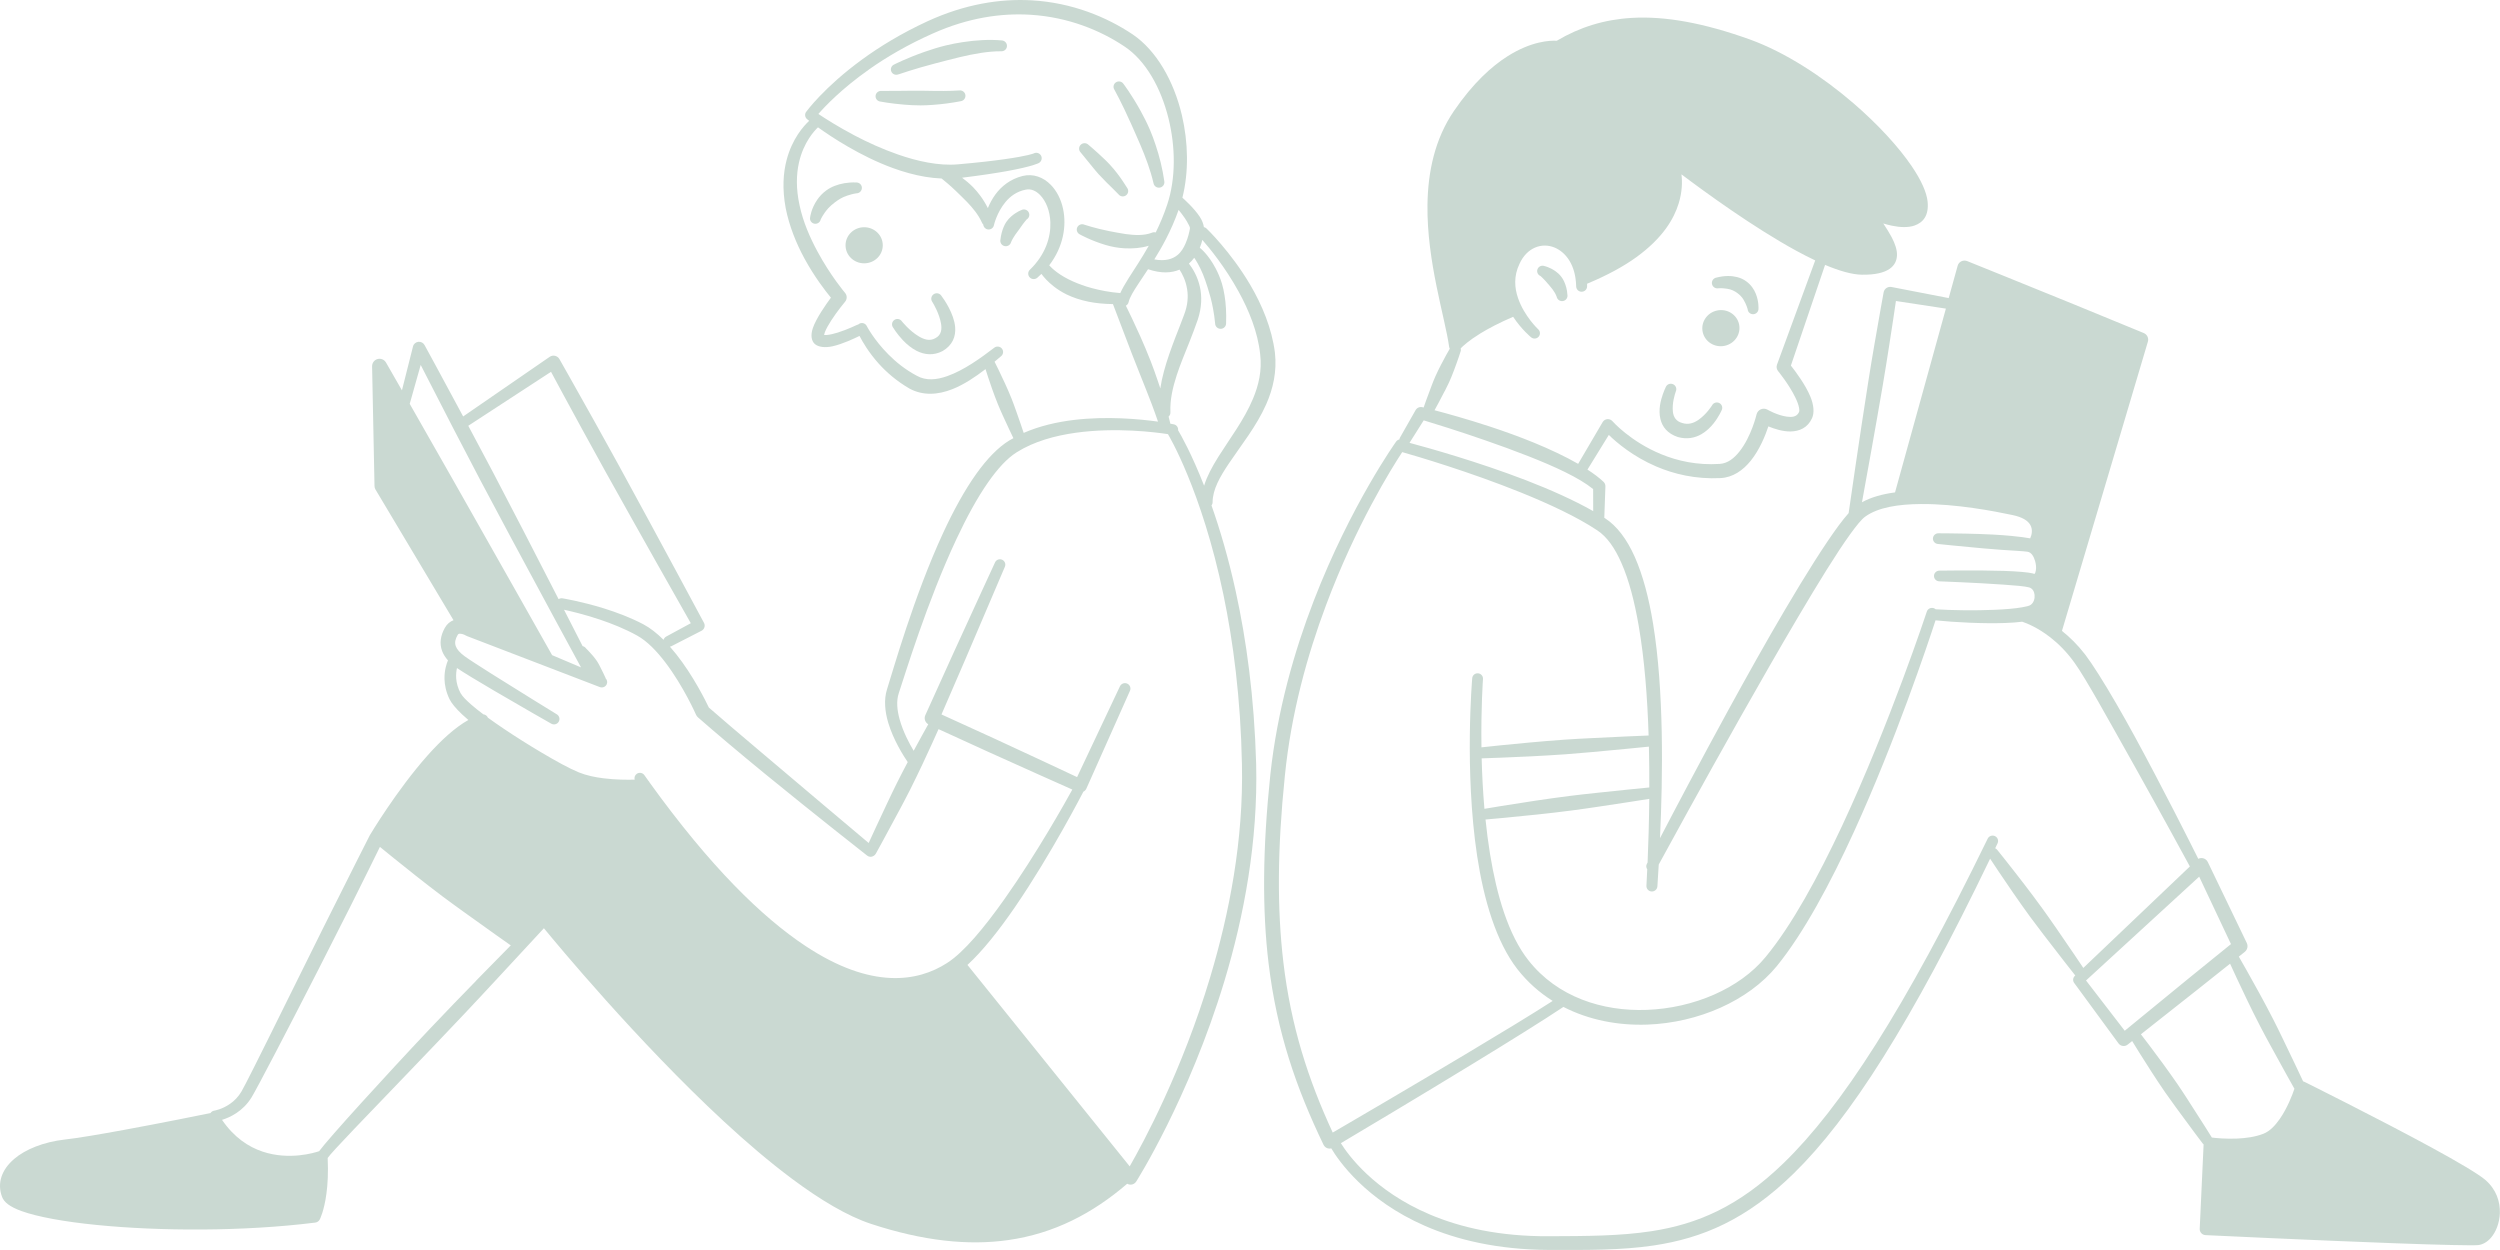
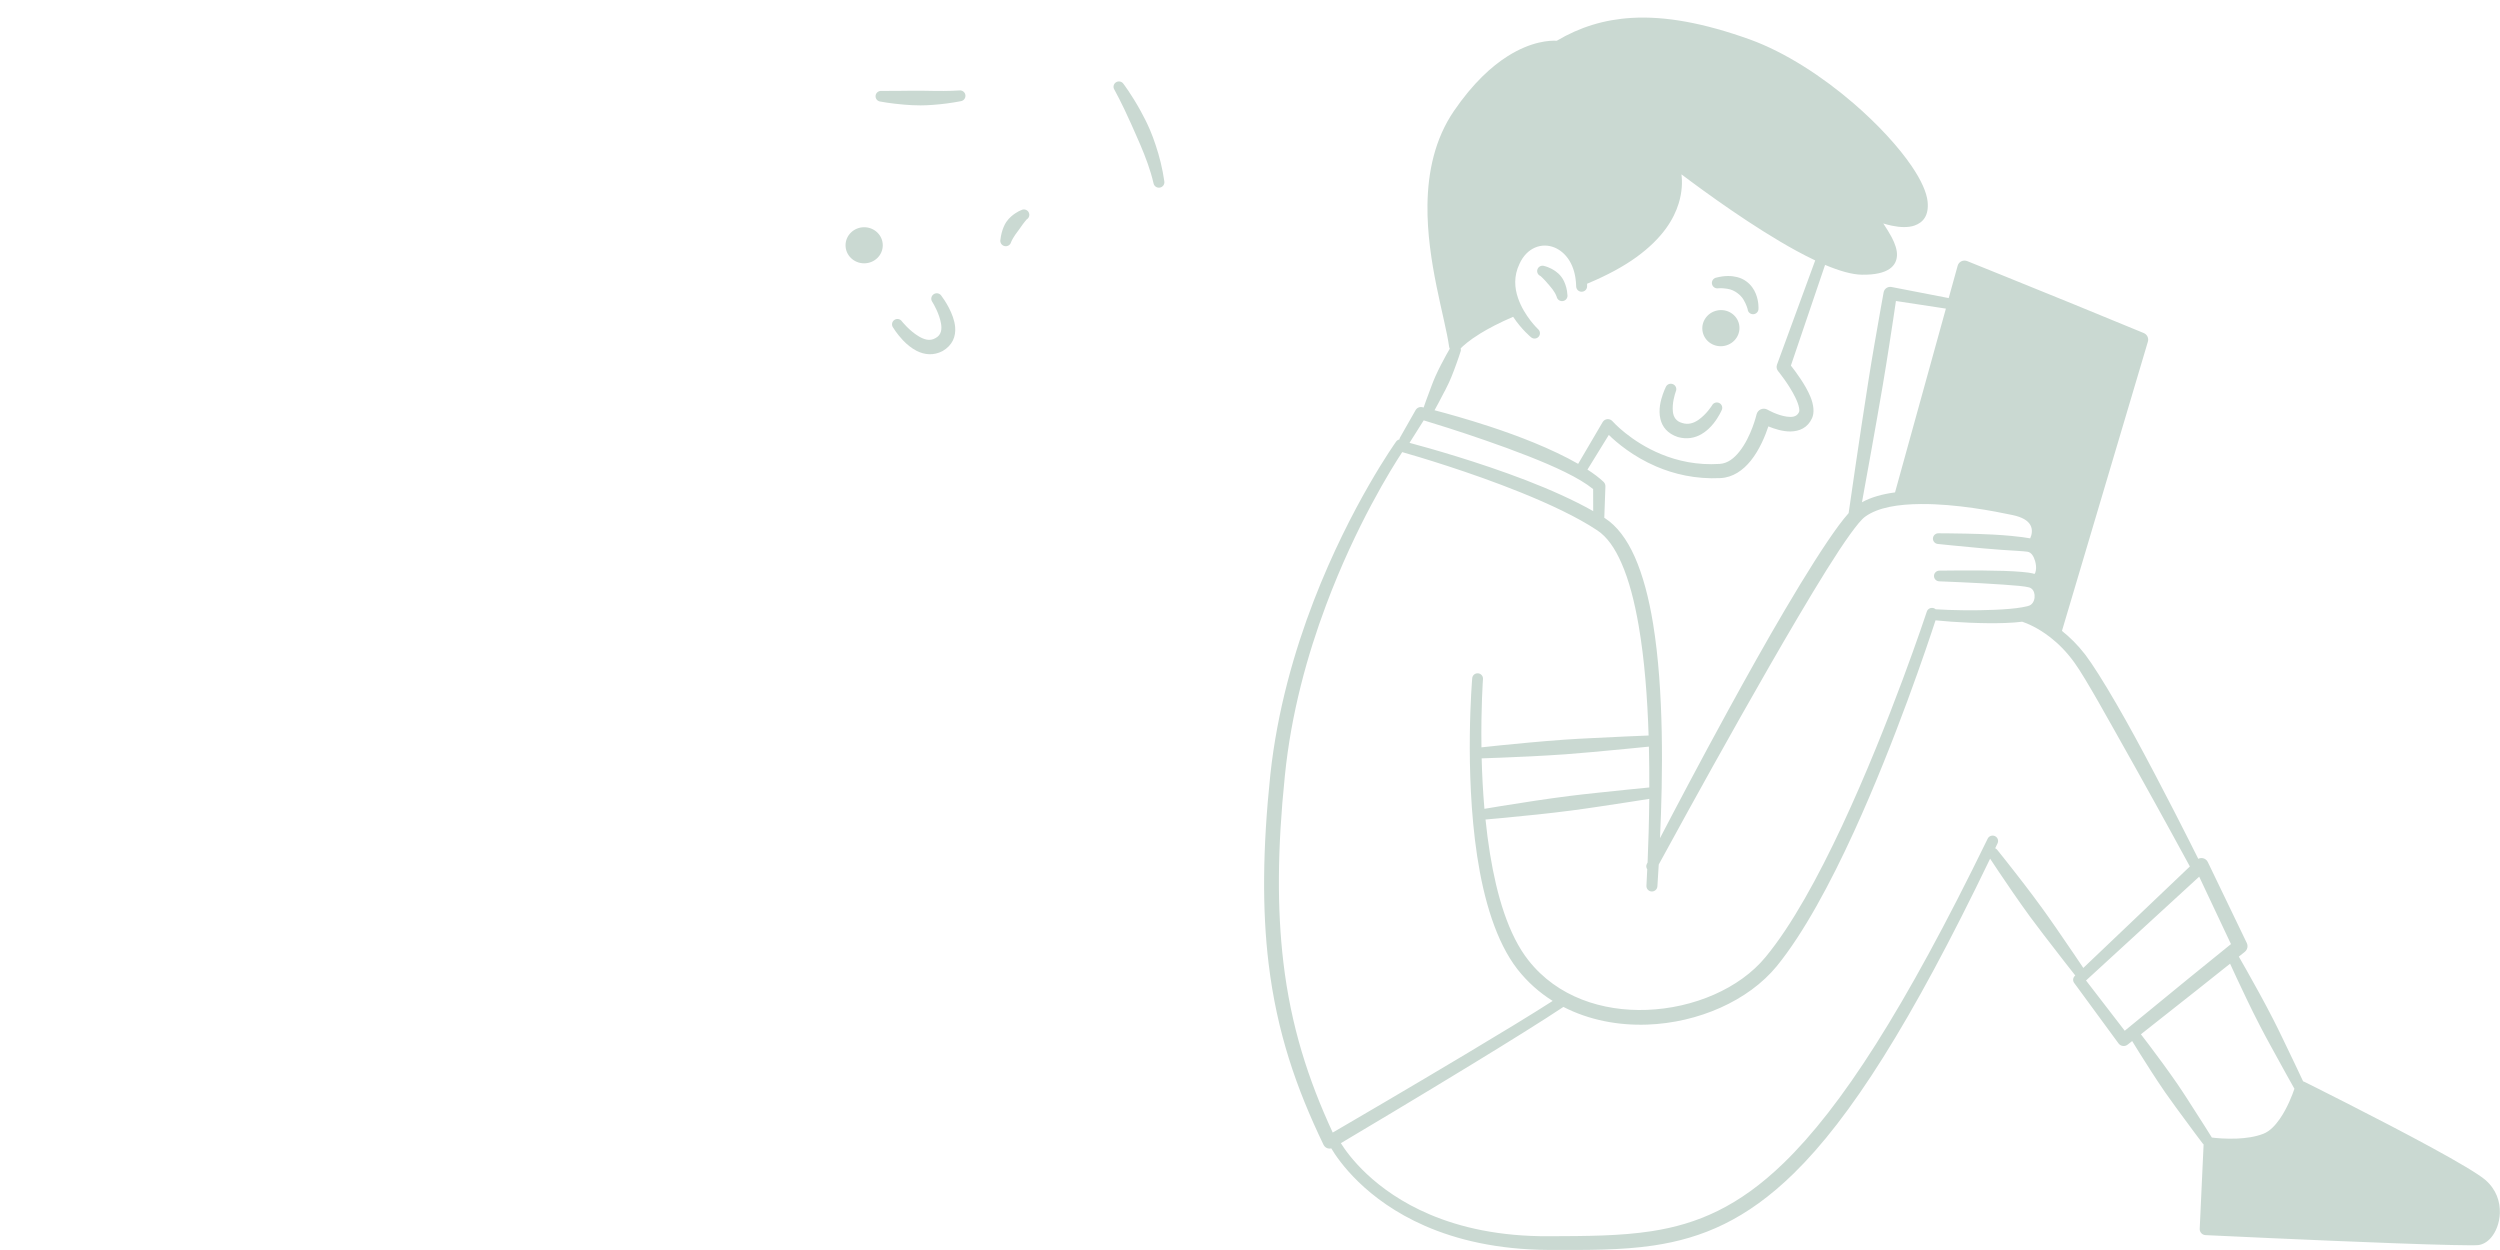
<svg xmlns="http://www.w3.org/2000/svg" width="240" height="120" viewBox="0 0 240 120" fill="none">
  <path fill-rule="evenodd" clip-rule="evenodd" d="M82.959 21.814C81.974 21.814 81.172 22.589 81.172 23.547C81.172 24.504 81.971 25.279 82.959 25.279C83.948 25.279 84.746 24.504 84.746 23.547C84.746 22.589 83.948 21.814 82.959 21.814Z" fill="#CAD9D2" />
-   <path fill-rule="evenodd" clip-rule="evenodd" d="M82.24 18.559C82.528 18.546 82.753 18.301 82.74 18.012C82.728 17.727 82.481 17.504 82.189 17.516C81.378 17.488 80.703 17.623 80.139 17.84C79.832 17.959 79.556 18.11 79.322 18.282C78.957 18.549 78.672 18.857 78.46 19.168C77.858 20.04 77.773 20.86 77.773 20.86C77.709 21.136 77.887 21.412 78.165 21.472C78.444 21.531 78.723 21.359 78.783 21.079C78.783 21.079 79.008 20.555 79.518 19.987C79.696 19.792 79.911 19.604 80.165 19.413C80.478 19.177 80.846 18.938 81.324 18.782C81.6 18.691 81.898 18.603 82.24 18.555V18.559Z" fill="#CAD9D2" />
  <path fill-rule="evenodd" clip-rule="evenodd" d="M98.746 20.364C98.604 20.119 98.284 20.034 98.037 20.175C98.037 20.175 97.606 20.323 97.086 20.769C96.918 20.91 96.754 21.092 96.605 21.308C96.51 21.45 96.424 21.61 96.351 21.789C96.205 22.14 96.095 22.536 96.044 22.991C95.974 23.27 96.145 23.553 96.427 23.622C96.709 23.691 96.994 23.522 97.064 23.242C97.178 22.966 97.327 22.743 97.466 22.53C97.539 22.42 97.615 22.326 97.685 22.232C97.758 22.128 97.834 22.03 97.9 21.936C98.268 21.393 98.556 21.067 98.556 21.067C98.803 20.926 98.889 20.612 98.743 20.364H98.746Z" fill="#CAD9D2" />
-   <path fill-rule="evenodd" clip-rule="evenodd" d="M86.251 7.142C86.251 7.142 87.756 6.617 89.78 6.087C90.16 5.986 90.556 5.886 90.965 5.779C91.352 5.682 91.748 5.578 92.147 5.484C93.468 5.17 94.853 4.913 96.12 4.922C96.411 4.935 96.658 4.715 96.668 4.426C96.68 4.137 96.459 3.896 96.167 3.88C94.973 3.773 93.664 3.852 92.391 4.05C91.855 4.131 91.326 4.235 90.816 4.357C90.088 4.536 89.4 4.753 88.779 4.969C87.033 5.581 85.836 6.194 85.836 6.194C85.573 6.307 85.452 6.608 85.567 6.868C85.677 7.129 85.985 7.248 86.248 7.135L86.251 7.142Z" fill="#CAD9D2" />
  <path fill-rule="evenodd" clip-rule="evenodd" d="M84.518 9.75C84.518 9.75 85.453 9.935 86.821 10.048C87.293 10.086 87.813 10.117 88.364 10.117C88.741 10.117 89.131 10.099 89.524 10.07C90.427 10.008 91.352 9.885 92.229 9.716C92.514 9.678 92.717 9.414 92.679 9.129C92.641 8.843 92.375 8.642 92.087 8.683C91.602 8.717 91.105 8.727 90.604 8.733C89.999 8.739 89.397 8.724 88.814 8.714C88.399 8.708 88 8.705 87.62 8.708C87.186 8.708 86.783 8.717 86.422 8.721C85.338 8.733 84.623 8.73 84.623 8.73C84.341 8.702 84.084 8.909 84.055 9.188C84.027 9.471 84.233 9.722 84.518 9.75Z" fill="#CAD9D2" />
  <path fill-rule="evenodd" clip-rule="evenodd" d="M108.536 11.775C108.688 12.117 108.846 12.475 109.011 12.848C109.163 13.197 109.322 13.555 109.48 13.922C109.971 15.077 110.446 16.324 110.738 17.592C110.792 17.874 111.067 18.063 111.352 18.009C111.638 17.956 111.824 17.686 111.774 17.403C111.606 16.214 111.311 15.021 110.937 13.91C110.773 13.411 110.592 12.93 110.399 12.472C110.111 11.803 109.8 11.185 109.496 10.642C108.621 9.053 107.852 8.052 107.852 8.052C107.696 7.813 107.376 7.747 107.136 7.901C106.895 8.055 106.825 8.375 106.983 8.611C106.983 8.611 107.703 9.904 108.533 11.775H108.536Z" fill="#CAD9D2" />
-   <path fill-rule="evenodd" clip-rule="evenodd" d="M104.946 16.11C105.114 16.311 105.285 16.524 105.475 16.732C105.716 16.995 105.973 17.259 106.226 17.513C106.638 17.928 107.05 18.304 107.373 18.653C107.547 18.879 107.874 18.923 108.102 18.75C108.33 18.577 108.374 18.257 108.203 18.031C107.94 17.611 107.62 17.121 107.246 16.637C107.021 16.346 106.781 16.057 106.53 15.787C106.337 15.576 106.134 15.382 105.941 15.2C105.146 14.443 104.496 13.903 104.496 13.903C104.29 13.696 103.958 13.693 103.752 13.894C103.546 14.095 103.54 14.424 103.742 14.632C103.742 14.632 104.259 15.281 104.949 16.113L104.946 16.11Z" fill="#CAD9D2" />
  <path fill-rule="evenodd" clip-rule="evenodd" d="M90.36 28.378C90.195 28.142 89.869 28.083 89.632 28.246C89.391 28.409 89.331 28.736 89.495 28.971C89.66 29.232 90.18 30.142 90.338 31.059C90.43 31.602 90.382 32.164 89.796 32.465C89.251 32.782 88.694 32.581 88.209 32.295C87.293 31.753 86.584 30.852 86.584 30.852C86.425 30.616 86.102 30.55 85.865 30.71C85.627 30.867 85.564 31.187 85.722 31.423C85.722 31.423 86.089 32.038 86.682 32.666C87.043 33.049 87.493 33.422 87.987 33.677C88.754 34.069 89.625 34.154 90.487 33.702C91.453 33.14 91.77 32.295 91.694 31.395C91.586 30.114 90.633 28.733 90.363 28.384L90.36 28.378Z" fill="#CAD9D2" />
-   <path fill-rule="evenodd" clip-rule="evenodd" d="M118.649 56.853C117.933 53.569 117.103 50.788 116.304 48.522C116.371 48.434 116.412 48.327 116.409 48.208C116.419 46.987 117.109 45.778 117.974 44.491C119.137 42.758 120.632 40.909 121.557 38.809C122.223 37.299 122.59 35.664 122.394 33.868C122.102 31.523 121.149 29.263 120.03 27.358C118.142 24.143 115.829 21.939 115.829 21.939C115.756 21.867 115.668 21.82 115.573 21.801C115.528 21.494 115.398 21.145 115.173 20.803C114.628 19.974 113.65 19.102 113.51 18.979C114.131 16.512 114.077 13.677 113.459 11.05C112.686 7.779 111.02 4.847 108.732 3.299C106.236 1.632 102.919 0.254 99.044 0.031C96.006 -0.141 92.625 0.396 89.042 2.04C86.514 3.208 84.426 4.495 82.753 5.716C79.107 8.375 77.418 10.704 77.415 10.708C77.409 10.714 77.402 10.72 77.399 10.726C77.225 10.949 77.266 11.273 77.491 11.448C77.491 11.448 77.558 11.505 77.681 11.599C77.149 12.095 76.053 13.31 75.517 15.351C75.191 16.584 75.08 18.125 75.428 19.99C75.771 21.726 76.455 23.39 77.215 24.793C78.175 26.564 79.234 27.929 79.769 28.576C79.268 29.254 78.35 30.566 78.033 31.498C77.795 32.195 77.903 32.748 78.229 33.03C78.565 33.319 79.202 33.407 79.94 33.24C80.881 33.027 82.028 32.49 82.513 32.248C82.81 32.829 83.403 33.843 84.353 34.904C85.107 35.742 86.093 36.599 87.316 37.306C88.592 37.996 90.021 37.918 91.431 37.359C92.534 36.923 93.62 36.197 94.609 35.435C94.735 35.837 94.957 36.527 95.239 37.325C95.407 37.795 95.594 38.304 95.797 38.803C95.946 39.173 96.114 39.541 96.269 39.889C96.69 40.818 97.077 41.631 97.286 42.065C97.159 42.134 97.026 42.203 96.903 42.278C95.819 42.937 94.748 44.055 93.731 45.477C92.6 47.062 91.526 49.033 90.553 51.133C87.721 57.252 85.703 64.462 85.155 66.17C84.838 67.165 84.949 68.308 85.275 69.397C85.763 71.026 86.714 72.533 87.141 73.161C86.793 73.817 86.432 74.511 86.083 75.211C85.769 75.839 85.469 76.476 85.18 77.085C84.407 78.717 83.742 80.168 83.393 80.927C81.825 79.609 76.883 75.446 72.701 71.899C70.892 70.364 69.222 68.958 68.05 67.925C67.761 67.319 66.567 64.886 64.916 62.802C64.723 62.557 64.52 62.315 64.314 62.083C64.362 62.074 64.409 62.058 64.454 62.036L67.35 60.551C67.483 60.482 67.584 60.359 67.625 60.218C67.67 60.074 67.651 59.92 67.581 59.791C67.581 59.791 63.196 51.608 59.34 44.557C58.564 43.138 57.801 41.766 57.104 40.517C55.155 37.026 53.707 34.477 53.707 34.477C53.619 34.317 53.467 34.204 53.289 34.16C53.112 34.116 52.925 34.151 52.773 34.254L44.463 39.98C42.324 35.99 40.759 33.131 40.759 33.131C40.645 32.914 40.407 32.788 40.163 32.813C39.916 32.842 39.71 33.014 39.65 33.253L38.586 37.472C37.641 35.821 37.055 34.801 37.055 34.801C36.894 34.521 36.561 34.383 36.247 34.468C35.934 34.553 35.718 34.838 35.721 35.162L35.953 46.663C35.953 46.78 35.988 46.893 36.045 46.99L43.538 59.54C43.218 59.66 42.923 59.882 42.701 60.281C42.299 61.012 42.166 61.756 42.444 62.5C42.555 62.795 42.739 63.097 43.005 63.395C42.875 63.696 42.654 64.34 42.672 65.184C42.685 65.752 42.812 66.409 43.151 67.115C43.338 67.504 43.762 68.016 44.367 68.587C44.548 68.757 44.748 68.936 44.963 69.118C43.693 69.827 42.33 71.08 41.054 72.514C38.075 75.861 35.516 80.161 35.516 80.161C35.509 80.174 35.5 80.186 35.493 80.202C35.493 80.202 33.444 84.233 31.042 89.051C28.691 93.763 26.014 99.231 24.436 102.358C23.812 103.601 23.362 104.471 23.188 104.772C22.875 105.312 22.472 105.701 22.076 105.974C21.309 106.508 20.574 106.621 20.574 106.621C20.416 106.643 20.286 106.731 20.204 106.856C19.339 107.032 15.505 107.811 11.89 108.473C9.673 108.881 7.534 109.248 6.235 109.393C4.166 109.631 2.44 110.335 1.356 111.261C0.159 112.287 -0.298 113.584 0.197 114.899C0.288 115.138 0.469 115.389 0.773 115.615C1.071 115.838 1.508 116.064 2.079 116.268C3.596 116.814 6.146 117.285 9.273 117.595C15.239 118.192 23.331 118.239 30.26 117.369C30.447 117.347 30.611 117.234 30.697 117.068C30.697 117.068 31.112 116.286 31.337 114.594C31.457 113.715 31.524 112.579 31.457 111.167C31.79 110.642 35.224 107.108 39.235 102.929C40.955 101.137 42.783 99.228 44.52 97.389C45.749 96.089 46.927 94.818 48.005 93.656C49.795 91.729 51.293 90.112 52.215 89.111C53.41 90.567 61.197 99.979 69.475 107.641C71.665 109.669 73.892 111.568 76.04 113.169C78.765 115.203 81.369 116.748 83.609 117.489C88.665 119.152 92.987 119.586 96.776 119.049C101.195 118.424 104.899 116.484 108.21 113.64C108.317 113.703 108.438 113.734 108.565 113.728C108.774 113.715 108.964 113.606 109.075 113.43C109.075 113.43 114.137 105.475 117.553 94.149C119.419 87.962 120.775 80.767 120.591 73.334C120.41 66.898 119.641 61.392 118.646 56.85L118.649 56.853ZM114.647 24.749C114.819 24.994 115.145 25.518 115.484 26.331C115.639 26.705 115.785 27.138 115.94 27.628C116.127 28.218 116.32 28.883 116.457 29.655C116.536 30.095 116.609 30.56 116.653 31.059C116.659 31.348 116.903 31.573 117.192 31.567C117.483 31.561 117.711 31.322 117.705 31.034C117.74 30.029 117.686 29.141 117.556 28.356C117.493 27.948 117.407 27.565 117.302 27.216C117.131 26.654 116.919 26.174 116.704 25.766C115.984 24.41 115.24 23.836 115.24 23.836C115.221 23.817 115.202 23.804 115.18 23.788C115.287 23.525 115.367 23.264 115.424 23.029C116.08 23.776 117.6 25.616 118.902 27.985C119.885 29.772 120.753 31.862 120.978 34.028C121.161 35.57 120.835 36.973 120.287 38.279C119.431 40.325 118.034 42.143 116.963 43.851C116.368 44.802 115.87 45.722 115.595 46.626C114.385 43.543 113.364 41.751 113.095 41.302C113.13 41.038 112.953 40.787 112.683 40.737C112.683 40.737 112.566 40.712 112.354 40.674C112.303 40.454 112.246 40.228 112.186 39.993C112.303 39.889 112.373 39.735 112.36 39.569C112.309 38.392 112.576 37.218 112.965 36.019C113.301 34.983 113.745 33.934 114.175 32.854C114.457 32.145 114.73 31.42 114.987 30.685C115.383 29.48 115.386 28.422 115.192 27.549C114.967 26.529 114.495 25.766 114.137 25.305C114.328 25.135 114.495 24.953 114.641 24.752L114.647 24.749ZM108.346 29.003C108.457 28.532 108.809 27.967 109.268 27.267C109.55 26.84 109.87 26.366 110.212 25.845C111.495 26.281 112.48 26.206 113.234 25.885C113.485 26.262 113.833 26.915 113.966 27.772C114.077 28.466 114.033 29.291 113.672 30.221C113.412 30.939 113.124 31.643 112.854 32.343C112.427 33.463 112.027 34.568 111.736 35.658C111.587 36.207 111.47 36.75 111.391 37.29C111.308 37.039 111.226 36.791 111.14 36.54C110.931 35.921 110.709 35.3 110.475 34.697C110.146 33.849 109.797 33.033 109.468 32.292C108.897 31.015 108.387 29.96 108.083 29.345C108.213 29.276 108.314 29.156 108.346 29.003ZM114.118 21.575C114.191 21.723 114.255 21.852 114.232 21.958C114.182 22.238 114.065 22.806 113.808 23.387C113.637 23.773 113.412 24.178 113.051 24.476C112.556 24.884 111.85 25.094 110.814 24.903C111.188 24.303 111.571 23.65 111.939 22.935C112.373 22.093 112.788 21.164 113.146 20.15C113.326 20.37 113.545 20.649 113.745 20.944C113.887 21.155 114.017 21.371 114.112 21.578L114.118 21.575ZM83.434 6.658C85.072 5.506 87.113 4.294 89.574 3.205C92.949 1.701 96.114 1.24 98.959 1.419C102.555 1.648 105.631 2.91 107.944 4.458C109.993 5.814 111.451 8.444 112.173 11.354C112.861 14.123 112.883 17.155 112.05 19.648C111.726 20.621 111.349 21.506 110.95 22.316C110.833 22.282 110.703 22.285 110.583 22.341C109.829 22.633 108.938 22.589 108.067 22.47C107.801 22.432 107.538 22.385 107.281 22.338C107.009 22.288 106.743 22.238 106.486 22.188C105.146 21.921 104.104 21.572 104.104 21.572C103.844 21.456 103.537 21.569 103.416 21.826C103.296 22.084 103.416 22.388 103.673 22.508C103.673 22.508 104.728 23.101 106.15 23.522C106.429 23.603 106.724 23.675 107.028 23.729C107.326 23.782 107.63 23.817 107.934 23.836C108.742 23.88 109.553 23.817 110.282 23.591C109.591 24.818 108.897 25.841 108.359 26.689C108.016 27.232 107.738 27.712 107.548 28.136C106.499 28.051 105.602 27.866 104.829 27.662C104.129 27.477 103.537 27.251 103.03 27.028C101.712 26.451 101.002 25.782 100.723 25.471C102.098 23.679 102.396 21.666 102.057 20.065C101.861 19.121 101.433 18.314 100.882 17.752C100.144 16.992 99.177 16.653 98.176 16.892C96.985 17.19 96.139 17.881 95.562 18.662C95.242 19.099 95.005 19.56 94.834 19.978C94.621 19.554 94.377 19.152 94.099 18.778C93.883 18.49 93.655 18.213 93.414 17.968C93.066 17.617 92.705 17.316 92.359 17.061C94.206 16.832 95.597 16.619 96.636 16.433C99.193 15.969 99.728 15.649 99.728 15.649C99.982 15.511 100.077 15.197 99.941 14.942C99.801 14.688 99.484 14.594 99.231 14.732C99.231 14.732 98.734 14.958 96.449 15.281C95.375 15.435 93.927 15.605 91.982 15.774C91.035 15.862 90.059 15.78 89.077 15.605C88.108 15.432 87.138 15.156 86.197 14.829C84.695 14.308 83.263 13.649 82.034 13.002C80.444 12.164 79.192 11.361 78.565 10.94C79.199 10.209 80.795 8.52 83.438 6.661L83.434 6.658ZM97.523 39.384C97.394 39.023 97.26 38.643 97.112 38.273C96.909 37.77 96.693 37.274 96.484 36.819C96.006 35.767 95.581 34.932 95.477 34.725C95.692 34.546 95.904 34.367 96.104 34.195C96.329 34.013 96.364 33.683 96.177 33.46C95.993 33.237 95.66 33.206 95.439 33.388C94.168 34.361 92.552 35.535 90.949 36.103C89.923 36.468 88.903 36.581 88 36.066C86.888 35.475 85.991 34.738 85.285 34.025C83.888 32.622 83.216 31.313 83.216 31.313C83.099 31.056 82.791 30.939 82.531 31.056C82.478 31.081 82.433 31.112 82.392 31.15C82.348 31.159 82.307 31.172 82.262 31.194C82.262 31.194 81.362 31.63 80.431 31.925C80.057 32.041 79.677 32.135 79.357 32.161C79.275 32.167 79.199 32.167 79.126 32.161H79.113C79.129 32.085 79.154 31.979 79.183 31.9C79.313 31.561 79.541 31.169 79.788 30.779C80.39 29.844 81.134 28.959 81.134 28.959C81.337 28.707 81.331 28.35 81.118 28.108C81.118 28.108 79.728 26.472 78.464 24.121C77.767 22.825 77.095 21.312 76.759 19.714C76.401 18.081 76.452 16.725 76.696 15.627C77.142 13.63 78.22 12.513 78.527 12.224C79.218 12.72 80.216 13.395 81.413 14.085C82.671 14.814 84.147 15.561 85.712 16.132C86.726 16.503 87.778 16.798 88.827 16.973C89.353 17.061 89.875 17.115 90.395 17.137C90.715 17.391 91.216 17.808 91.764 18.333C91.938 18.499 92.118 18.675 92.302 18.857C92.477 19.026 92.654 19.202 92.831 19.384C93.383 19.962 93.921 20.605 94.26 21.356C94.289 21.434 94.336 21.497 94.393 21.55C94.409 21.783 94.58 21.983 94.821 22.024C95.103 22.071 95.372 21.886 95.42 21.607C95.42 21.607 95.686 20.408 96.525 19.397C96.972 18.857 97.6 18.377 98.468 18.207C98.99 18.097 99.466 18.329 99.849 18.722C100.419 19.309 100.796 20.251 100.834 21.331C100.888 22.774 100.362 24.448 98.876 25.889C98.664 26.083 98.651 26.416 98.851 26.626C99.047 26.837 99.38 26.849 99.595 26.651C99.728 26.535 99.855 26.416 99.976 26.294C100.21 26.614 100.587 27.047 101.161 27.496C101.503 27.763 101.918 28.036 102.421 28.281C102.998 28.557 103.689 28.799 104.506 28.965C105.194 29.103 105.97 29.181 106.844 29.194C106.911 29.364 107.342 30.497 107.937 32.066C108.162 32.66 108.409 33.313 108.675 33.997C108.916 34.618 109.17 35.265 109.433 35.918C109.816 36.885 110.212 37.858 110.564 38.79C110.785 39.377 110.988 39.943 111.169 40.476C109.388 40.228 106.274 39.936 103.112 40.313C101.452 40.511 99.782 40.9 98.274 41.559C98.116 41.085 97.843 40.278 97.523 39.381V39.384ZM52.9 35.698C53.419 36.665 54.509 38.687 55.868 41.173C56.552 42.429 57.306 43.804 58.095 45.219C61.435 51.218 65.268 57.983 66.317 59.829L63.96 61.107C63.83 61.176 63.738 61.292 63.703 61.424C63.088 60.815 62.439 60.29 61.767 59.936C60.544 59.292 59.195 58.784 57.962 58.401C55.792 57.729 54.002 57.44 54.002 57.44C53.866 57.415 53.733 57.45 53.625 57.519C52.617 55.553 51.455 53.293 50.251 50.958C49.297 49.112 48.315 47.219 47.355 45.392C46.522 43.813 45.711 42.287 44.954 40.875L52.9 35.692V35.698ZM40.385 35.03C41.057 36.348 42.172 38.524 43.509 41.11C44.304 42.645 45.175 44.325 46.088 46.054C47.051 47.878 48.055 49.759 49.037 51.589C52.126 57.346 54.987 62.617 55.779 64.07C54.975 63.728 54.011 63.32 52.998 62.893C52.995 62.883 52.991 62.877 52.988 62.868C52.982 62.868 47.891 53.821 43.452 46.004C41.919 43.304 40.468 40.755 39.333 38.769L40.388 35.03H40.385ZM44.228 66.572C43.946 66.048 43.826 65.552 43.794 65.125C43.766 64.723 43.813 64.384 43.87 64.133C44.456 64.534 45.882 65.395 47.438 66.308C50.001 67.815 52.915 69.469 52.915 69.469C53.166 69.617 53.489 69.535 53.635 69.287C53.783 69.039 53.701 68.719 53.451 68.572C53.451 68.572 49.871 66.377 47.2 64.692C46.018 63.944 45.017 63.301 44.596 62.993C44.143 62.66 43.864 62.343 43.75 62.02C43.62 61.656 43.737 61.304 43.937 60.953C43.99 60.859 44.066 60.834 44.146 60.834C44.447 60.834 44.732 61.016 44.732 61.016C44.77 61.038 44.808 61.056 44.852 61.072L57.576 65.957C57.842 66.063 58.143 65.938 58.251 65.674C58.333 65.476 58.279 65.257 58.136 65.115C58.124 65.049 58.099 64.98 58.057 64.921C58.057 64.921 57.851 64.453 57.557 63.9C57.484 63.762 57.408 63.618 57.316 63.48C57.192 63.295 57.056 63.122 56.926 62.965C56.568 62.541 56.261 62.249 56.261 62.249C56.182 62.13 56.061 62.055 55.931 62.029C55.462 61.113 54.851 59.92 54.145 58.536C54.734 58.661 56.071 58.972 57.607 59.487C58.761 59.876 60.028 60.382 61.172 61.019C62.154 61.565 63.069 62.538 63.871 63.59C65.629 65.897 66.824 68.625 66.824 68.625C66.868 68.716 66.925 68.797 67.001 68.863C68.522 70.198 70.917 72.225 73.426 74.278C78.153 78.146 83.248 82.139 83.248 82.139C83.428 82.283 83.675 82.29 83.859 82.17C83.954 82.12 84.033 82.045 84.084 81.944C84.084 81.944 85.148 80.017 86.397 77.675C86.714 77.079 87.043 76.46 87.36 75.832C87.784 74.985 88.196 74.131 88.57 73.34C89.258 71.88 89.818 70.631 90.1 69.997C91.133 70.474 92.926 71.299 94.878 72.181C98.059 73.622 101.645 75.22 102.944 75.798C102.326 76.922 99.504 81.979 96.399 86.355C94.52 89.004 92.552 91.412 90.899 92.46C88.139 94.234 83.694 95.031 77.333 90.819C73.154 88.053 68.177 83.197 62.36 75.117C62.331 75.051 62.287 74.991 62.236 74.941C62.113 74.768 61.986 74.592 61.862 74.417C61.697 74.181 61.371 74.121 61.134 74.285C60.944 74.413 60.871 74.643 60.928 74.847C60.196 74.865 59.103 74.859 57.972 74.721C57.142 74.621 56.293 74.445 55.564 74.147C54.674 73.786 53.352 73.057 51.905 72.197C50.742 71.507 49.5 70.725 48.353 69.953C47.821 69.595 47.311 69.24 46.836 68.895C46.763 68.716 46.595 68.594 46.405 68.578C45.971 68.251 45.575 67.937 45.242 67.645C44.76 67.222 44.396 66.864 44.238 66.572H44.228ZM45.72 94.14C44.31 95.584 42.79 97.153 41.291 98.739C38.956 101.206 36.659 103.711 34.784 105.77C32.655 108.112 31.083 109.908 30.637 110.514C30.168 110.674 27.76 111.405 25.216 110.558C23.857 110.105 22.469 109.195 21.313 107.506C21.683 107.393 22.181 107.195 22.691 106.856C23.207 106.514 23.736 106.025 24.158 105.334C24.69 104.461 27.649 98.783 30.554 93.098C31.644 90.966 32.724 88.838 33.669 86.957C34.977 84.346 36.016 82.23 36.472 81.301C37.014 81.743 38.335 82.823 39.942 84.091C40.737 84.716 41.595 85.388 42.47 86.044C43.119 86.531 43.775 87.004 44.406 87.46C46.883 89.249 48.961 90.706 48.961 90.706C48.987 90.724 49.012 90.74 49.037 90.753C48.059 91.742 46.927 92.89 45.717 94.133L45.72 94.14ZM116.197 93.751C113.482 102.82 109.743 109.719 108.451 111.97L92.876 92.633C94.33 91.302 95.93 89.277 97.444 87.07C100.92 82.004 103.983 76.04 103.983 76.04C103.99 76.03 103.99 76.017 103.996 76.008C104.126 75.942 104.23 75.839 104.291 75.707L108.476 66.318C108.596 66.057 108.476 65.746 108.213 65.627C107.95 65.508 107.636 65.627 107.516 65.884L103.4 74.602C102.057 73.971 98.575 72.338 95.461 70.904C93.316 69.915 91.346 69.023 90.382 68.587C90.813 67.595 91.704 65.542 92.67 63.301C94.441 59.179 96.468 54.411 96.468 54.411C96.582 54.15 96.462 53.849 96.202 53.733C95.939 53.62 95.635 53.736 95.521 53.996C95.521 53.996 93.351 58.702 91.488 62.786C90.069 65.903 88.83 68.659 88.83 68.659C88.684 68.983 88.814 69.353 89.112 69.529C88.824 70.041 88.314 70.96 87.712 72.075C87.287 71.368 86.698 70.254 86.368 69.074C86.127 68.207 86.023 67.306 86.289 66.525C86.856 64.842 88.995 57.751 91.837 51.711C92.784 49.699 93.804 47.8 94.881 46.268C95.765 45.012 96.671 44.001 97.615 43.411C99.269 42.372 101.281 41.823 103.274 41.544C107.148 41.004 110.963 41.499 112.126 41.678C112.132 41.691 112.135 41.704 112.145 41.716C112.145 41.716 115.348 46.993 117.451 57.098C118.383 61.584 119.105 67.018 119.226 73.362C119.387 80.645 118.012 87.679 116.197 93.744V93.751Z" fill="#CAD9D2" />
  <path fill-rule="evenodd" clip-rule="evenodd" d="M165.573 33.197C166.536 32.992 167.154 32.066 166.951 31.131C166.748 30.195 165.801 29.602 164.838 29.809C163.874 30.013 163.257 30.939 163.459 31.875C163.662 32.81 164.609 33.404 165.573 33.197Z" fill="#CAD9D2" />
  <path fill-rule="evenodd" clip-rule="evenodd" d="M164.952 27.675C165.272 27.653 165.548 27.681 165.798 27.719C166.229 27.781 166.536 27.951 166.786 28.133C167.049 28.325 167.246 28.547 167.382 28.776C167.661 29.244 167.775 29.677 167.775 29.677C167.788 29.96 168.032 30.18 168.32 30.164C168.605 30.151 168.827 29.91 168.814 29.627C168.814 29.627 168.858 28.952 168.561 28.208C168.39 27.775 168.089 27.329 167.626 26.997C167.388 26.824 167.1 26.686 166.767 26.601C166.235 26.466 165.583 26.444 164.781 26.648C164.496 26.695 164.299 26.962 164.347 27.248C164.394 27.53 164.664 27.725 164.952 27.678V27.675Z" fill="#CAD9D2" />
  <path fill-rule="evenodd" clip-rule="evenodd" d="M161.083 41.958C161.942 42.196 162.712 42.046 163.342 41.678C163.808 41.405 164.207 41.025 164.508 40.642C165.015 40.002 165.281 39.38 165.281 39.38C165.408 39.126 165.307 38.819 165.05 38.69C164.793 38.564 164.48 38.668 164.353 38.922C164.353 38.922 163.824 39.785 163.013 40.332C162.595 40.611 162.085 40.799 161.495 40.608C160.881 40.445 160.656 40.011 160.599 39.547C160.504 38.737 160.779 37.849 160.884 37.56C160.998 37.293 160.868 36.989 160.599 36.879C160.333 36.769 160.022 36.894 159.914 37.161C159.788 37.425 159.484 38.119 159.363 38.891C159.297 39.33 159.297 39.792 159.398 40.219C159.575 40.972 160.07 41.625 161.08 41.958H161.083Z" fill="#CAD9D2" />
  <path fill-rule="evenodd" clip-rule="evenodd" d="M148.623 27.263C148.693 27.348 148.769 27.433 148.845 27.53C148.918 27.618 148.994 27.703 149.063 27.803C149.203 28.004 149.345 28.215 149.44 28.485C149.494 28.767 149.77 28.952 150.055 28.899C150.34 28.846 150.527 28.572 150.47 28.29C150.445 27.806 150.321 27.395 150.16 27.031C150.077 26.849 149.976 26.686 149.865 26.544C149.697 26.331 149.504 26.158 149.317 26.03C148.759 25.644 148.284 25.546 148.284 25.546C148.021 25.44 147.717 25.562 147.606 25.826C147.495 26.086 147.622 26.388 147.888 26.497C147.888 26.497 148.233 26.793 148.626 27.273L148.623 27.263Z" fill="#CAD9D2" />
  <path fill-rule="evenodd" clip-rule="evenodd" d="M238.606 113.282C237.931 112.701 235.903 111.509 233.445 110.171C228.29 107.365 221.219 103.852 221.219 103.852C221.181 103.833 221.14 103.818 221.098 103.808C220.788 103.143 220.034 101.545 219.15 99.721C218.855 99.109 218.545 98.472 218.222 97.841C217.788 96.99 217.335 96.149 216.91 95.37C215.966 93.641 215.164 92.247 214.927 91.836C215.288 91.547 215.497 91.38 215.497 91.38C215.751 91.176 215.833 90.825 215.693 90.53L211.949 82.757C211.857 82.563 211.676 82.424 211.464 82.384C211.315 82.355 211.166 82.384 211.033 82.446C210.365 81.103 207.605 75.603 204.928 70.69C204.326 69.585 203.721 68.512 203.147 67.523C201.95 65.457 200.873 63.756 200.201 62.868C199.46 61.904 198.687 61.151 197.948 60.567L206.198 32.798C206.297 32.459 206.122 32.101 205.793 31.969C205.793 31.969 202.625 30.657 199.026 29.188C194.308 27.263 188.853 25.066 188.853 25.066C188.672 24.994 188.466 25 188.295 25.082C188.118 25.166 187.988 25.32 187.937 25.506L187.075 28.616L181.572 27.549C181.404 27.521 181.23 27.558 181.091 27.656C180.951 27.753 180.856 27.904 180.828 28.07C180.828 28.07 180.432 30.221 179.928 33.162C179.747 34.214 179.554 35.369 179.367 36.562C178.496 42.102 177.583 48.456 177.469 49.259C177.184 49.58 176.861 49.978 176.509 50.455C175.175 52.26 173.341 55.17 171.361 58.532C169.58 61.552 167.683 64.943 165.896 68.21C163.209 73.117 160.773 77.75 159.36 80.463C159.639 74.426 159.746 66.274 158.691 59.845C158.289 57.399 157.712 55.202 156.933 53.45C156.185 51.774 155.235 50.499 154.088 49.755C154.063 49.74 154.037 49.724 154.012 49.708L154.12 46.685C154.12 46.516 154.053 46.356 153.926 46.243C153.515 45.857 152.995 45.467 152.396 45.081L154.446 41.754C155.213 42.501 156.775 43.829 158.999 44.783C160.694 45.508 162.766 46.014 165.164 45.897C166.352 45.838 167.325 45.157 168.069 44.234C168.925 43.176 169.476 41.801 169.764 40.934C170.341 41.173 171.142 41.43 171.877 41.421C172.749 41.408 173.534 41.072 173.953 40.15C174.193 39.625 174.124 38.872 173.797 38.081C173.325 36.932 172.365 35.651 171.925 35.096L175.207 25.43C176.576 26.008 177.799 26.359 178.74 26.372C181.322 26.41 182.082 25.496 182.111 24.498C182.127 23.999 181.93 23.402 181.601 22.774C181.376 22.348 181.09 21.899 180.796 21.453C181.062 21.535 181.338 21.607 181.616 21.666C182.408 21.833 183.201 21.861 183.796 21.651C184.604 21.365 185.184 20.715 185.051 19.359C184.965 18.48 184.433 17.284 183.517 15.944C182.263 14.101 180.289 11.944 177.938 9.917C174.966 7.358 171.396 5.016 167.946 3.773C163.551 2.204 159.879 1.532 156.664 1.717C154.002 1.871 151.649 2.609 149.453 3.911C148.8 3.877 147.029 3.946 144.745 5.387C143.208 6.357 141.415 7.967 139.581 10.648C137.737 13.345 137.078 16.512 137.037 19.673C136.967 25.097 138.729 30.497 139.118 33.297C139.128 33.36 139.15 33.419 139.179 33.476C139.042 33.708 138.71 34.292 138.336 35.017C138.155 35.369 137.965 35.755 137.791 36.144C137.661 36.436 137.547 36.731 137.439 37.014C137.008 38.134 136.685 39.076 136.685 39.076C136.679 39.092 136.676 39.104 136.669 39.12C136.603 39.104 136.562 39.095 136.562 39.095C136.308 39.026 136.039 39.136 135.903 39.362L134.41 41.989C134.372 42.052 134.35 42.118 134.344 42.187C134.22 42.212 134.106 42.284 134.027 42.394C134.027 42.394 129.671 48.481 126.126 57.66C124.256 62.504 122.622 68.207 121.956 74.329C121.199 81.546 121.171 87.391 121.785 92.492C122.58 99.09 124.431 104.442 127.06 109.901C127.139 110.065 127.282 110.187 127.456 110.24C127.57 110.275 127.691 110.275 127.805 110.247C128.505 111.424 131.09 115.194 136.809 117.69C139.831 119.008 143.731 119.969 148.699 119.994C152.393 120.003 155.672 120.028 158.767 119.564C163.406 118.867 167.645 117.103 172.197 112.651C177.596 107.371 183.448 98.23 191.051 82.434C191.384 82.939 192.217 84.201 193.25 85.695C193.757 86.427 194.308 87.215 194.875 87.99C195.297 88.565 195.728 89.133 196.143 89.676C197.777 91.814 199.162 93.565 199.162 93.565C199.181 93.594 199.206 93.619 199.228 93.641L199.187 93.678V93.685C198.991 93.864 198.965 94.155 199.124 94.366C199.13 94.366 203.382 100.173 203.382 100.173C203.48 100.305 203.629 100.39 203.794 100.412C203.959 100.434 204.123 100.387 204.253 100.283C204.253 100.283 204.412 100.157 204.687 99.941C204.95 100.374 205.641 101.498 206.506 102.835C206.921 103.482 207.38 104.172 207.849 104.857C208.201 105.365 208.562 105.861 208.91 106.338C210.279 108.219 211.445 109.757 211.445 109.757C211.473 109.798 211.508 109.835 211.546 109.864C211.496 111.097 211.172 117.969 211.172 117.969C211.16 118.289 211.41 118.559 211.736 118.572C211.736 118.572 222.299 119.077 229.995 119.356C234.158 119.51 237.497 119.586 237.937 119.526C238.356 119.469 238.78 119.231 239.132 118.823C239.604 118.28 239.956 117.41 239.987 116.459C240.022 115.373 239.648 114.183 238.593 113.273L238.606 113.282ZM180.777 36.791C180.98 35.601 181.163 34.446 181.328 33.388C181.642 31.385 181.886 29.743 182.009 28.896L186.806 29.627L181.93 47.244C181.93 47.244 181.93 47.26 181.927 47.269C180.72 47.429 179.627 47.731 178.749 48.217C179.161 45.96 180.039 41.132 180.78 36.788L180.777 36.791ZM158.134 83.46C158.108 84.019 158.083 84.546 158.058 85.033C158.042 85.319 158.264 85.567 158.552 85.582C158.843 85.598 159.091 85.378 159.11 85.093C159.151 84.456 159.195 83.749 159.239 82.993C160.104 81.401 163.39 75.386 167.074 68.857C168.902 65.621 170.826 62.262 172.603 59.254C174.561 55.94 176.335 53.055 177.634 51.262C178.23 50.443 178.699 49.862 179.041 49.611C180.298 48.688 182.298 48.402 184.408 48.387C187.782 48.362 191.454 49.074 193.203 49.445C194.143 49.642 194.676 49.975 194.913 50.402C195.148 50.826 195.072 51.3 194.897 51.686C194.891 51.686 194.888 51.683 194.882 51.68C194.574 51.617 193.919 51.526 193.088 51.447C192.563 51.397 191.964 51.353 191.346 51.319C190.468 51.272 189.546 51.246 188.726 51.228C187.253 51.193 186.109 51.196 186.109 51.196C185.821 51.181 185.58 51.4 185.561 51.683C185.548 51.965 185.767 52.207 186.052 52.223C186.052 52.223 188.197 52.449 190.38 52.643C190.966 52.697 191.558 52.744 192.109 52.782C193.269 52.863 194.251 52.907 194.641 52.967C195.027 53.023 195.249 53.444 195.37 53.864C195.455 54.166 195.493 54.483 195.442 54.753C195.417 54.894 195.392 55.029 195.3 55.101C195.249 55.086 195.202 55.064 195.148 55.048C194.714 54.938 193.643 54.847 192.372 54.806C189.724 54.721 186.185 54.781 186.185 54.781C185.9 54.781 185.665 55.007 185.662 55.29C185.662 55.572 185.887 55.804 186.175 55.808C186.175 55.808 189.683 55.936 192.306 56.122C193.437 56.2 194.397 56.279 194.783 56.388C195.132 56.483 195.287 56.793 195.319 57.11C195.354 57.465 195.243 57.858 194.945 58.068C194.799 58.175 194.505 58.231 194.124 58.3C193.431 58.423 192.499 58.498 191.476 58.542C189.584 58.623 187.402 58.592 185.824 58.492C185.77 58.444 185.707 58.404 185.631 58.382C185.355 58.294 185.06 58.444 184.972 58.721C184.972 58.721 181.455 69.406 176.845 79.27C174.564 84.145 172.023 88.822 169.492 91.879C166.995 94.915 162.569 96.783 158.093 96.949C153.841 97.106 149.516 95.722 146.744 92.209C144.796 89.754 143.687 85.943 143.041 81.972C142.863 80.877 142.721 79.769 142.61 78.673C142.79 78.657 144.897 78.479 147.552 78.196C148.598 78.086 149.722 77.957 150.85 77.81C151.683 77.703 152.517 77.578 153.315 77.462C155.454 77.144 157.342 76.849 158.33 76.692C158.308 78.927 158.245 81.012 158.169 82.798C158.127 82.88 158.102 82.927 158.102 82.927C158.007 83.103 158.029 83.306 158.14 83.46H158.134ZM158.33 75.597C157.386 75.688 155.4 75.886 153.134 76.13C152.333 76.218 151.496 76.306 150.66 76.413C149.532 76.557 148.411 76.714 147.371 76.871C144.85 77.248 142.835 77.59 142.505 77.647C142.359 75.958 142.277 74.313 142.239 72.803C142.999 72.778 144.786 72.718 146.918 72.612C147.986 72.558 149.139 72.492 150.293 72.411C151.148 72.348 152.003 72.272 152.821 72.2C155.286 71.977 157.424 71.764 158.295 71.676C158.327 73.007 158.337 74.322 158.333 75.6L158.33 75.597ZM138.687 37.566C138.827 37.296 138.969 37.014 139.102 36.722C139.28 36.332 139.438 35.934 139.578 35.563C139.955 34.575 140.202 33.787 140.202 33.787C140.253 33.674 140.256 33.554 140.227 33.444C140.436 33.225 140.991 32.7 142.125 32.004C142.895 31.533 143.918 30.99 145.261 30.412C146.06 31.624 146.979 32.377 146.979 32.377C147.194 32.562 147.52 32.54 147.707 32.327C147.894 32.113 147.875 31.787 147.657 31.602C147.657 31.602 146.323 30.355 145.727 28.604C145.398 27.64 145.303 26.51 145.867 25.339C146.576 23.757 148.024 23.258 149.241 23.766C150.261 24.193 151.088 25.264 151.271 26.896C151.271 26.943 151.271 26.994 151.287 27.041C151.3 27.185 151.31 27.332 151.313 27.483C151.313 27.772 151.544 28.007 151.832 28.007C152.124 28.007 152.361 27.778 152.361 27.489C152.361 27.405 152.361 27.323 152.361 27.238C154.326 26.419 155.888 25.562 157.107 24.677C158.371 23.76 159.287 22.825 159.936 21.93C160.548 21.086 160.925 20.269 161.153 19.529C161.498 18.405 161.508 17.444 161.419 16.738C163.732 18.48 168.348 21.839 172.451 24.077C173.069 24.413 173.674 24.724 174.26 25L170.591 35.008C170.515 35.221 170.556 35.457 170.702 35.632C170.702 35.632 171.738 36.894 172.346 38.147C172.517 38.495 172.654 38.844 172.711 39.158C172.739 39.315 172.755 39.459 172.701 39.572C172.476 40.049 171.988 40.062 171.526 39.996C170.604 39.867 169.682 39.33 169.682 39.33C169.485 39.217 169.251 39.205 169.042 39.293C168.836 39.38 168.684 39.563 168.63 39.779C168.63 39.779 168.139 41.907 166.976 43.361C166.485 43.976 165.877 44.485 165.091 44.535C162.924 44.676 161.042 44.246 159.502 43.615C156.512 42.394 154.798 40.438 154.798 40.438C154.677 40.297 154.494 40.222 154.307 40.237C154.12 40.253 153.952 40.357 153.857 40.517L151.503 44.529C150.27 43.822 148.81 43.135 147.283 42.507C145.879 41.933 144.425 41.408 143.05 40.956C140.861 40.237 138.893 39.691 137.715 39.384C137.864 39.117 138.253 38.401 138.684 37.557L138.687 37.566ZM136.679 40.354C137.594 40.63 139.923 41.346 142.603 42.278C143.943 42.743 145.372 43.261 146.757 43.807C149.241 44.786 151.582 45.847 152.941 46.952C152.941 46.952 152.944 48.12 152.947 49.068C151.075 48.004 148.8 46.993 146.488 46.101C141.881 44.328 137.148 43.003 135.313 42.513L136.676 40.354H136.679ZM123.198 92.332C122.609 87.315 122.612 81.571 123.347 74.476C123.946 68.471 125.511 62.868 127.298 58.099C130.171 50.415 133.625 44.902 134.613 43.402C135.969 43.788 141.07 45.285 146.019 47.285C148.718 48.377 151.376 49.611 153.337 50.914C154.288 51.538 155.032 52.631 155.647 54.025C156.385 55.685 156.917 57.767 157.316 60.08C157.874 63.313 158.153 66.989 158.267 70.609C157.427 70.643 155.248 70.731 152.726 70.863C151.905 70.904 151.05 70.948 150.194 71.007C149.041 71.089 147.891 71.186 146.823 71.284C144.745 71.472 143.003 71.66 142.22 71.745C142.166 67.925 142.366 65.191 142.366 65.191C142.391 64.908 142.176 64.66 141.89 64.638C141.605 64.616 141.355 64.826 141.333 65.109C141.333 65.109 140.566 73.974 141.805 82.17C142.445 86.386 143.633 90.417 145.67 93.041C146.643 94.287 147.793 95.295 149.057 96.089C147.089 97.357 143.981 99.244 140.721 101.19C135.446 104.345 129.785 107.654 127.941 108.727C125.571 103.598 123.93 98.522 123.198 92.338V92.332ZM197.251 88.894C196.862 88.332 196.456 87.745 196.035 87.171C195.471 86.392 194.894 85.626 194.353 84.92C192.914 83.043 191.745 81.599 191.745 81.599C191.691 81.523 191.618 81.47 191.539 81.433C191.615 81.275 191.688 81.122 191.764 80.962C191.891 80.701 191.78 80.39 191.517 80.268C191.254 80.145 190.94 80.255 190.817 80.513C182.808 96.946 176.744 106.31 171.222 111.662C166.91 115.841 162.934 117.517 158.562 118.192C155.533 118.66 152.323 118.663 148.708 118.678C143.953 118.707 140.205 117.834 137.293 116.603C131.873 114.315 129.382 110.812 128.723 109.744C130.675 108.583 136.185 105.303 141.323 102.163C144.837 100.019 148.17 97.944 150.087 96.664C152.545 97.929 155.352 98.462 158.143 98.362C163.035 98.186 167.844 96.077 170.569 92.752C173.132 89.604 175.714 84.807 178.002 79.8C181.971 71.111 185.079 61.797 185.811 59.553C187.699 59.747 190.418 59.882 192.512 59.807C193.114 59.785 193.662 59.744 194.131 59.684C194.574 59.832 195.626 60.246 196.833 61.188C197.59 61.778 198.402 62.572 199.165 63.64C199.713 64.4 200.527 65.774 201.481 67.441C201.928 68.226 202.403 69.074 202.9 69.953C203.588 71.177 204.31 72.464 205.023 73.735C207.561 78.278 209.934 82.638 210.228 83.181L199.998 92.922C199.821 92.655 198.661 90.925 197.255 88.894H197.251ZM203.974 98.952L200.258 94.127L211.122 84.16L214.173 90.633C213.441 91.224 211.866 92.498 210.149 93.895C207.741 95.857 205.052 98.067 203.978 98.949L203.974 98.952ZM210.038 105.588C209.718 105.092 209.382 104.577 209.034 104.069C208.562 103.384 208.08 102.71 207.627 102.088C206.639 100.735 205.799 99.643 205.527 99.291C206.861 98.243 209.037 96.529 211.014 94.959C212.177 94.036 213.27 93.167 214.087 92.514C214.357 93.104 214.962 94.422 215.713 95.979C216.096 96.777 216.517 97.634 216.958 98.481C217.284 99.112 217.62 99.734 217.946 100.33C219.061 102.383 220.037 104.116 220.265 104.521C220.072 105.092 219.597 106.354 218.862 107.412C218.428 108.037 217.908 108.599 217.281 108.843C216.508 109.145 215.608 109.264 214.787 109.302C213.682 109.352 212.712 109.252 212.338 109.204C212.332 109.195 212.329 109.183 212.319 109.173C212.319 109.173 211.302 107.534 210.035 105.585L210.038 105.588Z" fill="#CAD9D2" />
</svg>